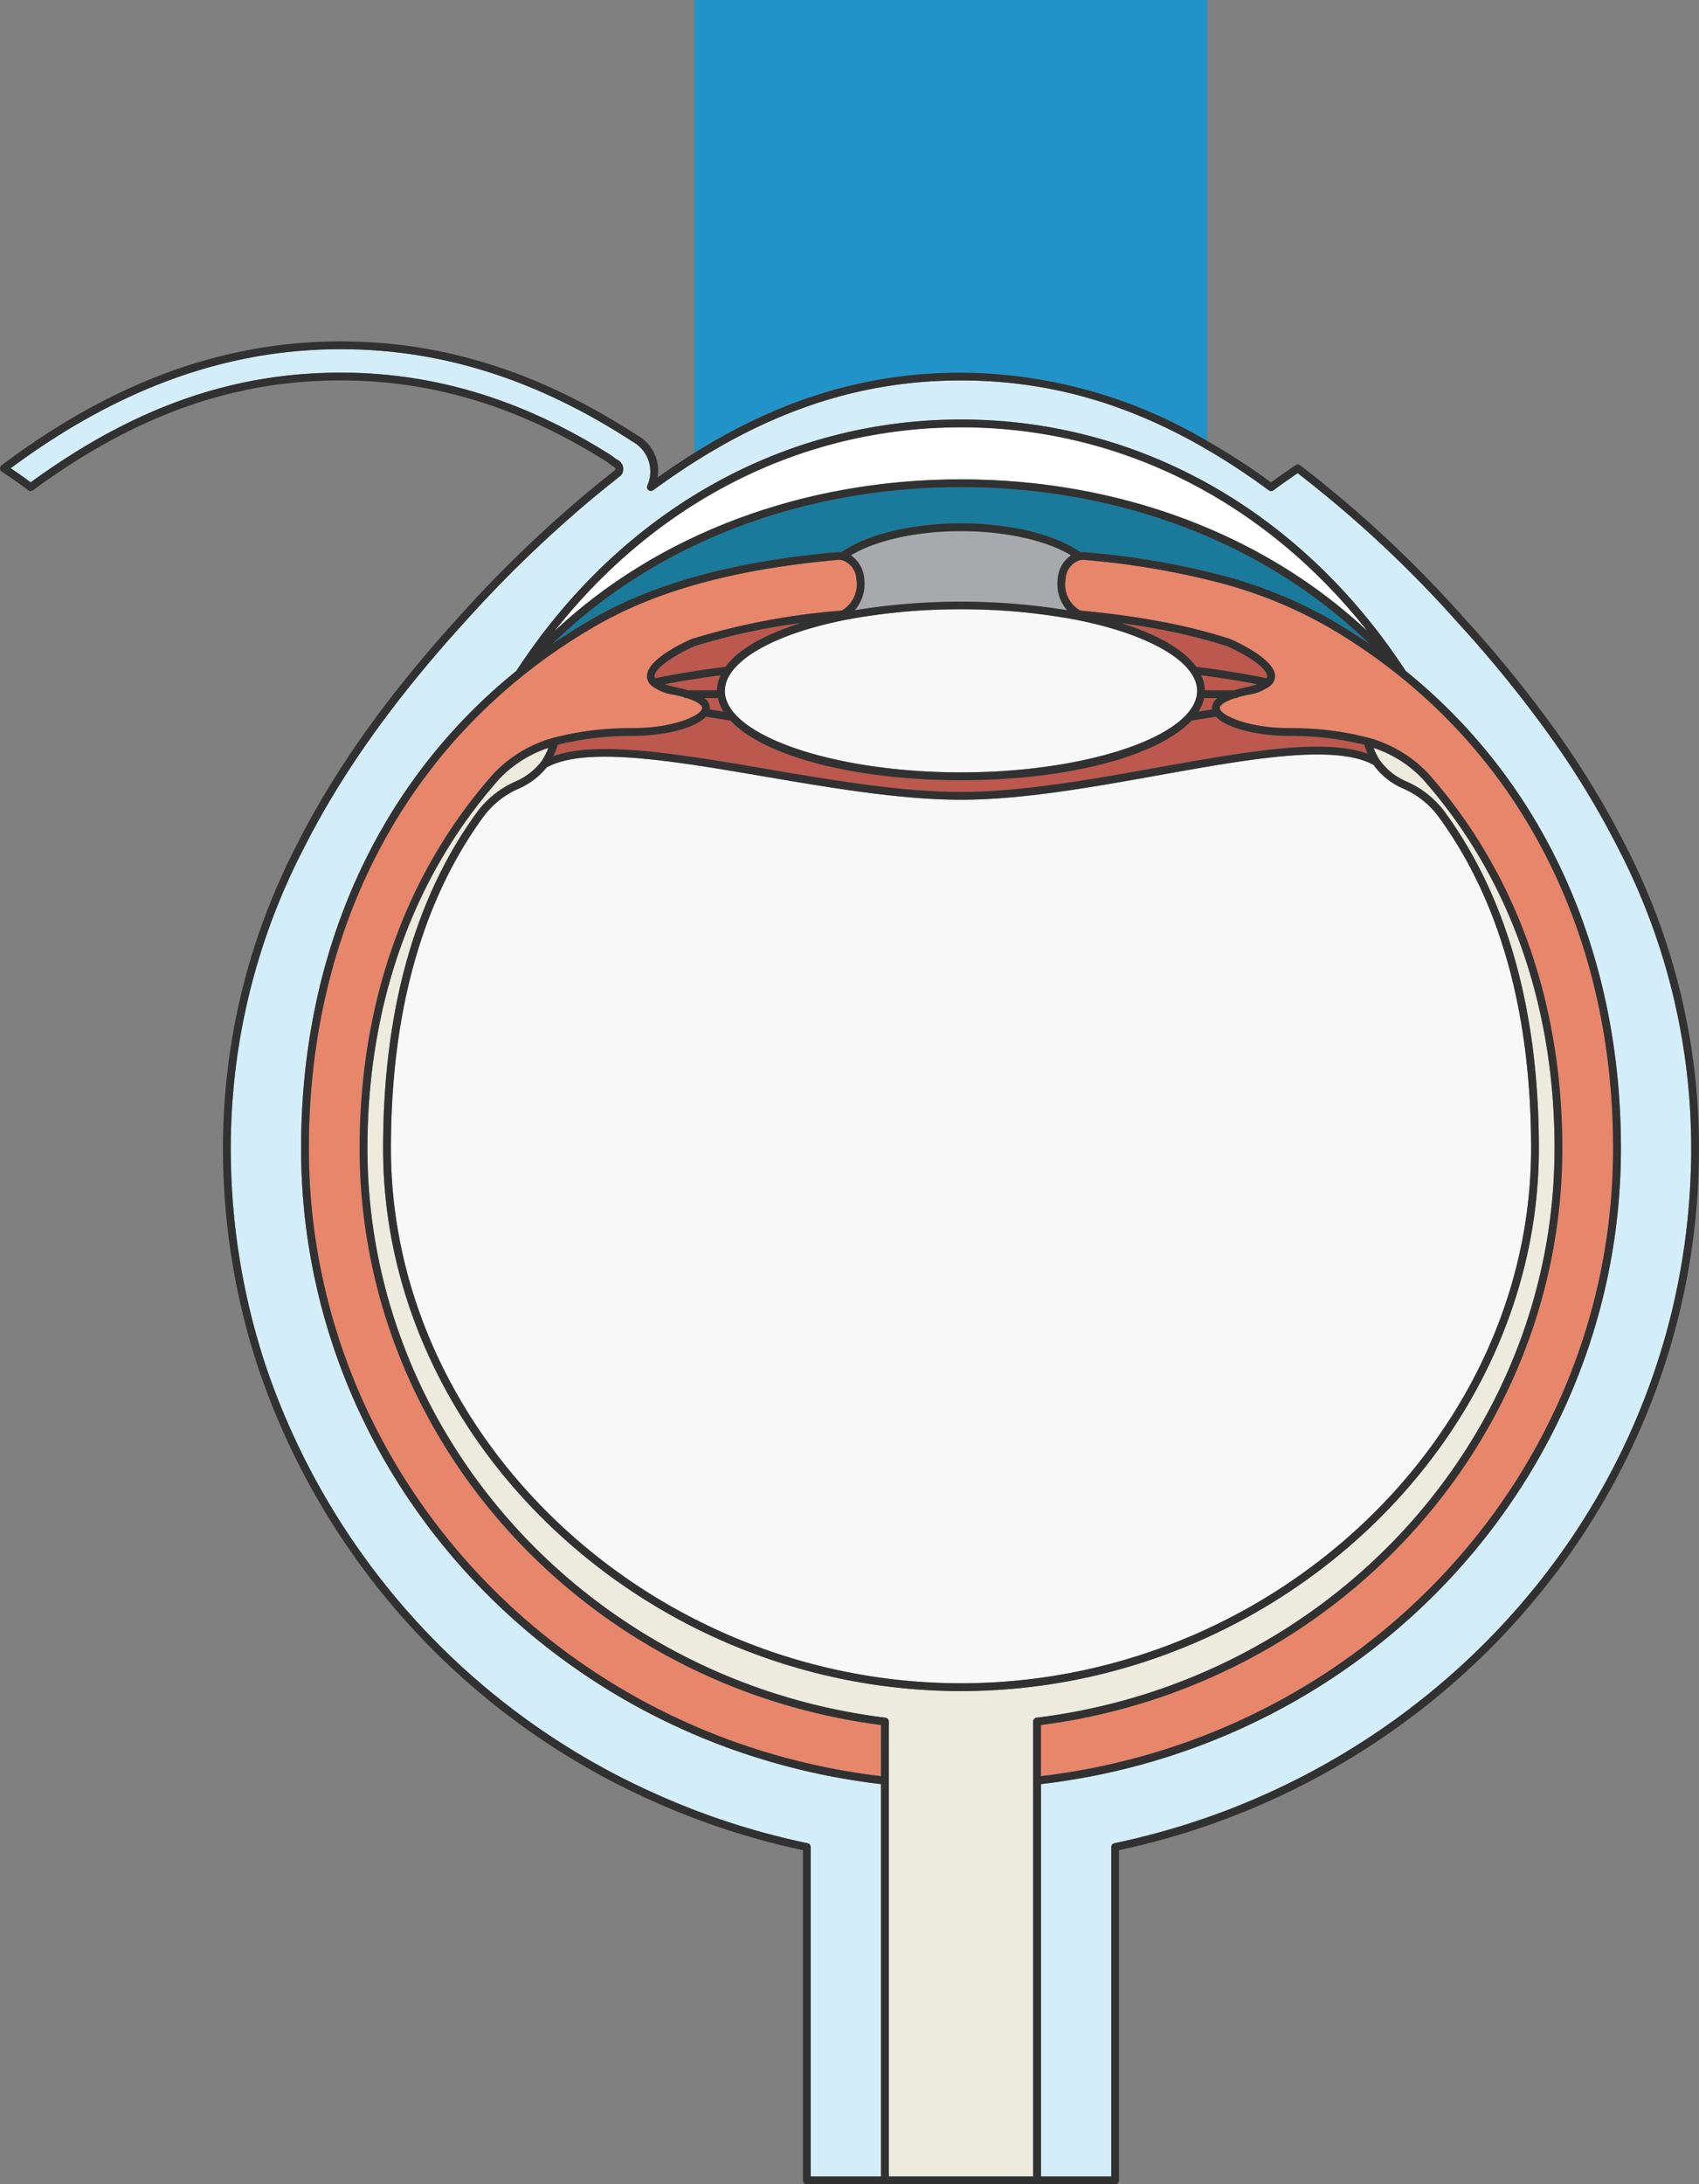
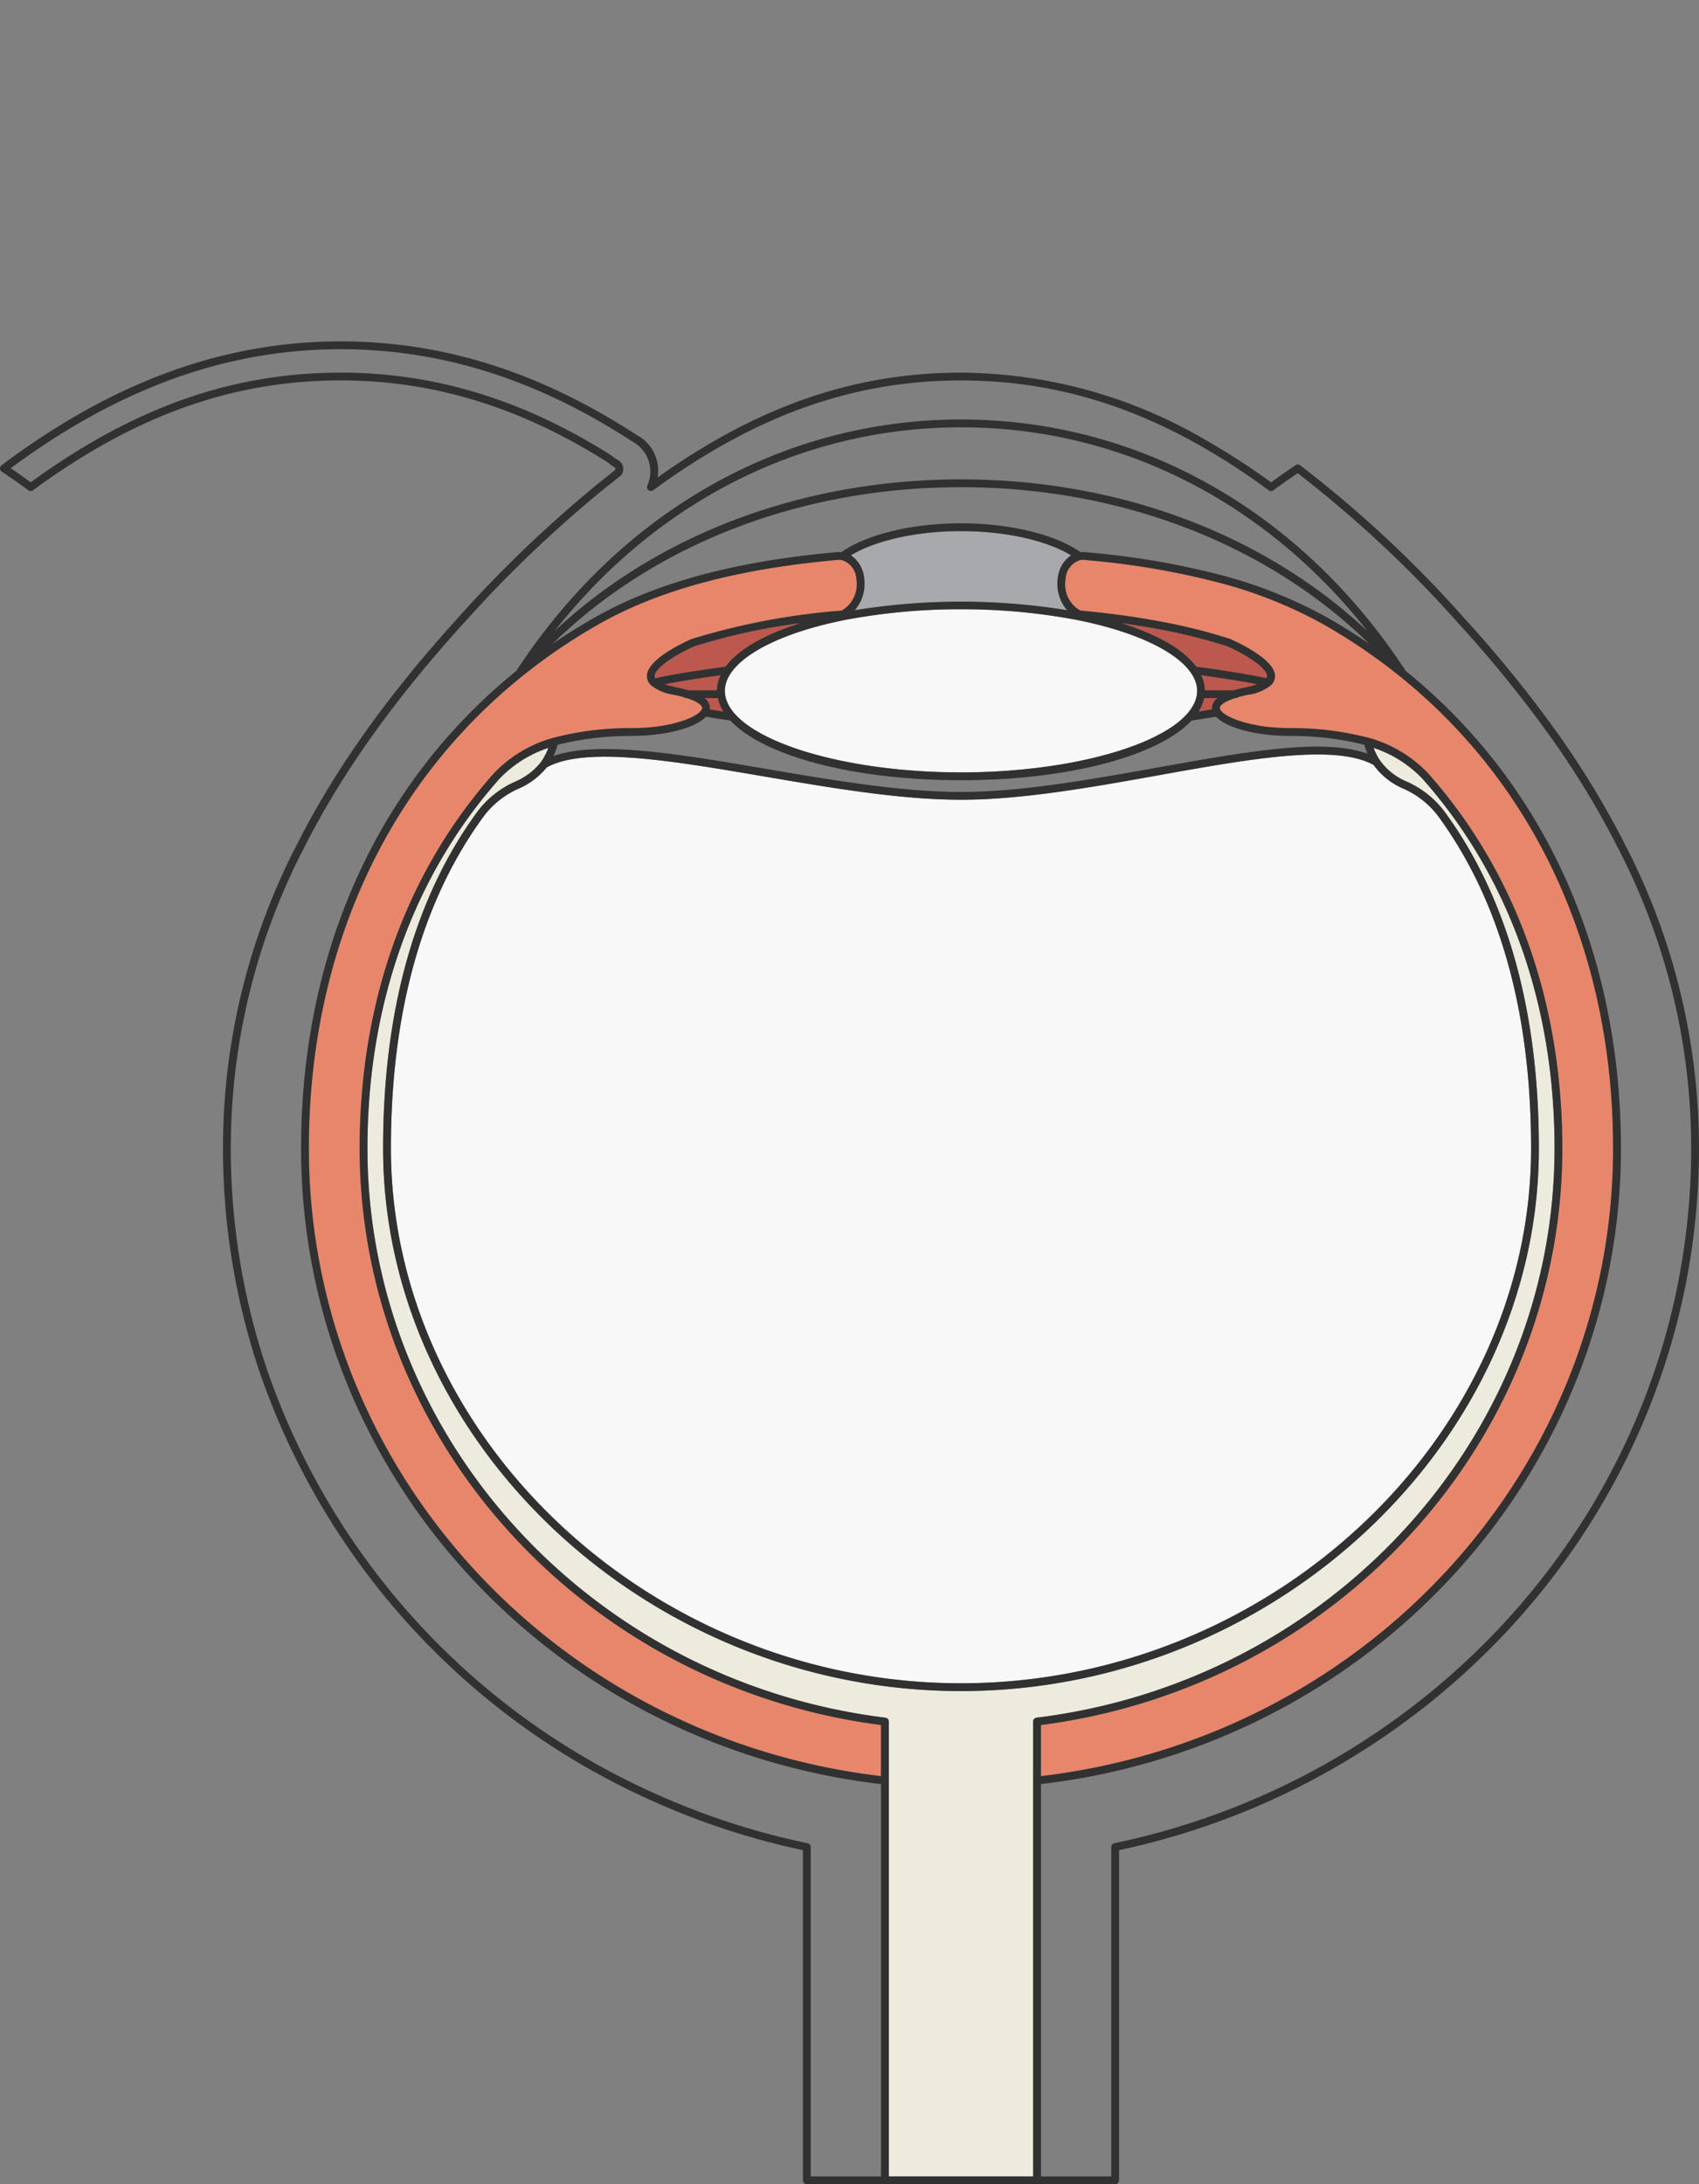
<svg xmlns="http://www.w3.org/2000/svg" width="217.551" height="279.626" viewBox="0 0 217.551 279.626">
  <rect x="0" y="0" width="217.551" height="279.626" fill="#808080" stroke="none" />
  <defs>
    <clipPath id="a">
      <rect width="217.551" height="279.626" fill="none" />
    </clipPath>
  </defs>
  <g clip-path="url(#a)">
-     <path d="M154.58,56.449V0H88.918V57.973c11.19-6.981,22.183-10.267,34.133-10.267a62.548,62.548,0,0,1,31.529,8.743" fill="#2293c8" />
    <path d="M199.051,147.016c0-18.468-5.842-34.826-16.9-47.309a15.27,15.27,0,0,0-6.269-3.962,8.682,8.682,0,0,0,.74,1.509l.008.008a8.037,8.037,0,0,0,3.536,2.817,12.241,12.241,0,0,1,4.8,3.833c8.014,10.947,12.077,25.448,12.077,43.1,0,37.662-33.888,69.481-74,69.481s-73.994-31.819-73.994-69.481c0-17.654,4.062-32.155,12.075-43.1a12.269,12.269,0,0,1,4.8-3.83,8.413,8.413,0,0,0,3.332-2.517l.006-.006a7.884,7.884,0,0,0,.951-1.816,15.293,15.293,0,0,0-6.282,3.972c-11.045,12.463-16.887,28.822-16.887,47.3,0,36.885,28.512,68.218,66.321,72.885a.5.5,0,0,1,.439.5v58.229h18.48V220.4a.5.5,0,0,1,.439-.5c37.809-4.667,66.321-36,66.321-72.885" fill="#edeade" />
    <path d="M182.9,99.037c11.225,12.675,17.154,29.263,17.154,47.979,0,37.245-28.67,68.9-66.76,73.821v6.547c41.8-4.954,73.26-39.4,73.26-80.368,0-24.774-9.675-46.22-27.244-60.39l0,0a73.5,73.5,0,0,0-9.762-6.653,57.4,57.4,0,0,0-14.276-5.59A101.3,101.3,0,0,0,139.1,71.7a2.36,2.36,0,0,0-.777-.006,2.656,2.656,0,0,0-1.875,2.438,3.841,3.841,0,0,0,1.9,4.032h0c3.629.327,7.081.8,10.26,1.4a72.588,72.588,0,0,1,8.871,2.215c.592.254,5.4,2.4,5.763,4.5a1.576,1.576,0,0,1-.536,1.471,5.985,5.985,0,0,1-2.913,1.194c-.5.107-.892.2-1.221.295a.5.5,0,0,1-.321.124h-.079c-1.516.483-2.016.989-1.973,1.307.122.9,3.352,2.364,7.943,2.513l1.03.029a38.75,38.75,0,0,1,10.055,1.232,16.576,16.576,0,0,1,7.675,4.591" fill="#e8866b" />
    <path d="M46.051,147.016c0-18.727,5.929-35.315,17.145-47.972a16.6,16.6,0,0,1,7.683-4.6,38.758,38.758,0,0,1,10.056-1.233l1.03-.028c4.59-.15,7.82-1.611,7.942-2.513.043-.318-.459-.827-1.973-1.307h-.082a.493.493,0,0,1-.323-.125c-.329-.094-.719-.188-1.223-.295a6.077,6.077,0,0,1-2.864-1.162.154.154,0,0,1-.024-.019l-.023-.017a1.617,1.617,0,0,1-.555-1.191c0-2.159,4.782-4.344,5.74-4.76a88.785,88.785,0,0,1,19.189-3.63,3.885,3.885,0,0,0,1.888-4.044,2.639,2.639,0,0,0-1.875-2.424,2.35,2.35,0,0,0-.744,0c-12.812,1.163-22.768,3.867-30.479,8.27A72.889,72.889,0,0,0,66.8,86.624l0,0c-17.569,14.17-27.244,35.617-27.244,60.39,0,40.956,31.457,75.4,73.26,80.368v-6.547c-38.09-4.916-66.76-36.576-66.76-73.821" fill="#e8866b" />
    <path d="M66.392,100.969a11.283,11.283,0,0,0-4.456,3.533c-7.884,10.771-11.881,25.072-11.881,42.51,0,37.12,33.427,68.48,72.994,68.48s73-31.36,73-68.48c0-17.436-4-31.737-11.884-42.51a11.262,11.262,0,0,0-4.456-3.536,9.078,9.078,0,0,1-3.826-3.037c-4.928-2.73-15.853-.775-27.421,1.3-8.653,1.551-17.6,3.154-25.413,3.154-7.728,0-16.62-1.517-25.219-2.984C86.07,97.392,74.961,95.5,70,98.248a9.488,9.488,0,0,1-3.6,2.721" fill="#f8f8f8" />
    <path d="M159.585,87.967a9.815,9.815,0,0,0,1.391-.374c-2.416-.484-5.575-.936-7.156-1.15a4.785,4.785,0,0,1,.462,1.922h3.726c.407-.128.9-.253,1.577-.4" fill="#bc584d" />
    <path d="M155.9,89.365h-1.716a5.281,5.281,0,0,1-.716,1.73c.513-.078,1.132-.176,1.738-.281l0-.008a1.552,1.552,0,0,1,.7-1.441" fill="#bc584d" />
    <path d="M162.251,86.451c-.206-1.189-3.256-2.923-5.13-3.736a71.848,71.848,0,0,0-8.7-2.167c-1.555-.294-3.178-.555-4.854-.784,4.693,1.468,8.016,3.4,9.623,5.584,1.107.144,5.993.8,8.99,1.478a.521.521,0,0,0,.075-.375" fill="#bc584d" />
    <path d="M83.84,86.557a.529.529,0,0,0,.083.27c3.006-.683,7.905-1.337,9-1.479,1.608-2.188,4.933-4.117,9.628-5.586a79.448,79.448,0,0,0-13.613,2.97c-2.088.91-5.093,2.715-5.093,3.825" fill="#bc584d" />
    <path d="M90.9,90.807l0,.009c.608.1,1.228.2,1.742.282a5.312,5.312,0,0,1-.717-1.732H90.2a1.55,1.55,0,0,1,.7,1.441" fill="#bc584d" />
    <path d="M88.092,88.365h3.729a4.79,4.79,0,0,1,.462-1.924c-1.577.214-4.74.666-7.161,1.151a9.777,9.777,0,0,0,1.387.374c.686.146,1.176.27,1.583.4" fill="#bc584d" />
-     <path d="M80.96,94.214a38.654,38.654,0,0,0-9.546,1.125,11.578,11.578,0,0,1-.545,1.444C76.569,94.765,87,96.535,98,98.412c8.558,1.46,17.407,2.97,25.05,2.97,7.723,0,16.627-1.6,25.237-3.139,11.344-2.034,21.254-3.8,26.819-1.754a12.223,12.223,0,0,1-.418-1.15,38.647,38.647,0,0,0-9.545-1.125l-1.037-.028c-3.454-.113-7.107-1.028-8.411-2.442-1.259.223-2.646.428-3.112.495-4.189,4.493-15.668,7.643-29.533,7.643S97.711,96.734,93.523,92.24c-.461-.066-1.853-.271-3.117-.495-1.3,1.414-4.956,2.328-8.41,2.441Z" fill="#bc584d" />
    <path d="M92.814,88.441c0,5.659,13.846,10.44,30.234,10.44s30.241-4.781,30.241-10.44c0-3.688-6.118-7.266-15.586-9.113a81.246,81.246,0,0,0-29.3,0c-9.468,1.847-15.586,5.425-15.586,9.113" fill="#f8f8f8" />
-     <path d="M76.063,79.1c7.838-4.475,17.927-7.221,30.843-8.393a3.238,3.238,0,0,1,.828-.015c3.233-2.282,9.069-3.7,15.315-3.7s12.083,1.415,15.315,3.7a3.357,3.357,0,0,1,.853.017,102.08,102.08,0,0,1,16.3,2.7A58.5,58.5,0,0,1,170.04,79.1q2.735,1.563,5.3,3.325c-13.111-12.8-31.83-20.056-52.288-20.056s-39.177,7.256-52.281,20.05c1.71-1.172,3.477-2.284,5.3-3.32" fill="#197a9b" />
    <path d="M136.644,78.121A5.153,5.153,0,0,1,135.452,74a3.938,3.938,0,0,1,1.7-2.9c-3.172-1.924-8.446-3.1-14.1-3.1s-10.925,1.174-14.1,3.1a3.929,3.929,0,0,1,1.7,2.89,5.156,5.156,0,0,1-1.192,4.138,84.878,84.878,0,0,1,27.189,0" fill="#a7a9ac" />
-     <path d="M123.049,61.371c20.23,0,38.8,7.009,52.042,19.419-13.138-16.661-31.753-26.084-52.009-26.084-20.311,0-38.94,9.421-52.072,26.081,13.238-12.408,31.805-19.416,52.039-19.416" fill="#fff" />
-     <path d="M207.581,109.338a.25.25,0,0,1-.086-.156,111.153,111.153,0,0,0-9.261-15.275,157.795,157.795,0,0,0-11.495-14.115,150.418,150.418,0,0,0-20.575-19.213c-1.054.709-2.1,1.446-3.107,2.19a.5.5,0,0,1-.593,0c-13.072-9.6-25.6-14.064-39.413-14.064S96.724,53.172,83.645,62.759a.5.5,0,0,1-.758-.594,4.369,4.369,0,0,0-1.869-5.613.508.508,0,0,1-.093-.073c.021.057-.194-.116-.267-.161a.282.282,0,0,1-.038-.021C68.507,48.5,56.408,44.706,43.631,44.706c-14.586,0-28.418,4.986-42.263,15.237.848.571,1.7,1.175,2.559,1.806C17.075,52.17,29.7,47.706,43.631,47.706c11.953,0,23.2,3.414,34.386,10.435a.386.386,0,0,1,.057.03c.077.048.326.229.552.4.157.114.3.22.351.253a1.321,1.321,0,0,1,.677,1.841.483.483,0,0,1-.151.206l-1.129.911c-.482.38-.971.769-1.45,1.158A158.853,158.853,0,0,0,59.36,79.792c-9.212,10.151-16.013,19.79-20.791,29.466a.372.372,0,0,1-.021.039.571.571,0,0,1-.039.061,83.4,83.4,0,0,0-8.958,37.658,88.3,88.3,0,0,0,4.6,28.2,92.367,92.367,0,0,0,49.393,54.244,94.09,94.09,0,0,0,19.866,6.506.5.5,0,0,1,.4.489v42.17h9V228.4c-42.368-4.971-74.26-39.883-74.26-81.386,0-25.053,9.785-46.755,27.554-61.119,13.372-20.458,34.124-32.191,56.946-32.191S166.613,65.439,180,85.9c17.77,14.364,27.555,36.066,27.555,61.119,0,41.512-31.893,76.424-74.26,81.386v50.224h9v-42.17a.5.5,0,0,1,.4-.489c32.415-6.767,58.953-30.045,69.257-60.75a88.281,88.281,0,0,0,4.6-28.2,83.388,83.388,0,0,0-8.97-37.678" fill="#d4eef9" />
    <path d="M208.481,108.9a.785.785,0,0,0-.054-.091,112.028,112.028,0,0,0-9.38-15.487,158.825,158.825,0,0,0-11.567-14.2,150.584,150.584,0,0,0-21-19.554.5.5,0,0,0-.578-.016c-1.063.71-2.118,1.448-3.143,2.2a87.775,87.775,0,0,0-8.179-5.3,62.548,62.548,0,0,0-31.529-8.743c-11.949,0-22.943,3.286-34.133,10.268q-2.352,1.466-4.718,3.15A5.143,5.143,0,0,0,81.544,55.7c-.125-.09-.325-.213-.374-.242l-.023-.014c-12.274-7.9-24.546-11.74-37.516-11.74-15.01,0-29.216,5.188-43.431,15.86a.5.5,0,0,0,.025.818c1.12.736,2.262,1.538,3.4,2.383a.525.525,0,0,0,.6,0c13.074-9.6,25.595-14.064,39.405-14.064,11.777,0,22.868,3.373,33.9,10.313a.43.43,0,0,0,.052.028c.094.064.278.2.448.325s.335.244.414.3c.354.218.41.253.322.5l-1.02.822c-.482.38-.974.773-1.456,1.163A159.866,159.866,0,0,0,58.62,79.12C49.349,89.336,42.5,99.045,37.68,108.8a.842.842,0,0,0-.058.095,84.391,84.391,0,0,0-9.071,38.121,89.787,89.787,0,0,0,2.011,18.906,88.87,88.87,0,0,0,2.644,9.613,93.372,93.372,0,0,0,49.926,54.836,95.1,95.1,0,0,0,19.679,6.491v42.264a.5.5,0,0,0,.5.5h39.48a.5.5,0,0,0,.5-.5V236.861c32.582-6.944,59.228-30.41,69.6-61.326a89.235,89.235,0,0,0,4.657-28.519,84.357,84.357,0,0,0-9.07-38.114m-95.67,118.482c-41.8-4.964-73.26-39.412-73.26-80.368,0-24.774,9.675-46.22,27.244-60.39v0a72.964,72.964,0,0,1,9.763-6.653c7.711-4.4,17.667-7.108,30.479-8.271a2.35,2.35,0,0,1,.744,0,2.641,2.641,0,0,1,1.875,2.425,3.886,3.886,0,0,1-1.888,4.044A88.724,88.724,0,0,0,88.58,81.8c-.958.416-5.74,2.6-5.74,4.76a1.617,1.617,0,0,0,.555,1.191c.006.006.016.011.023.017a.2.2,0,0,0,.023.018,6.076,6.076,0,0,0,2.865,1.162c.5.108.894.2,1.223.295a.488.488,0,0,0,.323.125h.082c1.514.481,2.016.99,1.973,1.308-.122.9-3.352,2.363-7.943,2.513l-1.029.028a38.765,38.765,0,0,0-10.057,1.232,16.6,16.6,0,0,0-7.682,4.6C51.98,111.7,46.051,128.289,46.051,147.016c0,37.245,28.67,68.9,66.76,73.821ZM123.049,62.371c20.458,0,39.177,7.26,52.288,20.057q-2.559-1.755-5.3-3.325a58.457,58.457,0,0,0-14.524-5.691,102.2,102.2,0,0,0-16.3-2.7,3.313,3.313,0,0,0-.853-.018c-3.232-2.283-9.069-3.7-15.315-3.7s-12.082,1.415-15.315,3.7a3.284,3.284,0,0,0-.828.015c-12.916,1.173-23,3.919-30.843,8.394q-2.727,1.554-5.3,3.32c13.1-12.794,31.82-20.051,52.281-20.051M71.01,80.787c13.132-16.66,31.761-26.081,52.072-26.081,20.256,0,38.871,9.423,52.009,26.084-13.243-12.41-31.812-19.419-52.042-19.419s-38.8,7.008-52.039,19.416m39.638-6.8a3.929,3.929,0,0,0-1.7-2.891c3.172-1.923,8.445-3.1,14.1-3.1s10.93,1.175,14.1,3.1a3.942,3.942,0,0,0-1.7,2.9,5.152,5.152,0,0,0,1.192,4.123,84.879,84.879,0,0,0-27.189,0,5.158,5.158,0,0,0,1.192-4.137M123.049,78A77.994,77.994,0,0,1,137.7,79.328c9.468,1.848,15.586,5.426,15.586,9.113,0,5.66-13.848,10.441-30.24,10.441S92.815,94.1,92.815,88.441c0-3.688,6.117-7.265,15.585-9.113A77.794,77.794,0,0,1,123.049,78m32.156,12.819c-.606.1-1.224.2-1.737.281a5.317,5.317,0,0,0,.716-1.731H155.9a1.555,1.555,0,0,0-.7,1.442l0,.008m-.923-2.45a4.763,4.763,0,0,0-.461-1.922c1.581.214,4.74.666,7.155,1.15a9.777,9.777,0,0,1-1.391.374c-.679.144-1.17.269-1.577.4Zm-1.1-3.016c-1.607-2.189-4.931-4.117-9.623-5.585,1.676.229,3.3.49,4.853.784a72.035,72.035,0,0,1,8.7,2.167c1.875.813,4.925,2.547,5.13,3.736a.514.514,0,0,1-.074.375c-3-.68-7.883-1.334-8.99-1.477m-60.269,0c-1.09.141-5.989.8-9,1.478a.53.53,0,0,1-.082-.269c0-1.111,3.005-2.915,5.093-3.826a79.431,79.431,0,0,1,13.613-2.969c-4.695,1.469-8.021,3.4-9.628,5.586m-.635,1.093a4.794,4.794,0,0,0-.462,1.924H88.092c-.407-.129-.9-.253-1.583-.4a9.514,9.514,0,0,1-1.387-.374c2.421-.485,5.584-.937,7.161-1.151m-.363,2.924a5.308,5.308,0,0,0,.717,1.733c-.514-.079-1.134-.178-1.741-.282l0-.009a1.552,1.552,0,0,0-.7-1.442Zm-1.514,2.38c1.264.224,2.657.429,3.117.495,4.189,4.494,15.665,7.642,29.526,7.642s25.344-3.15,29.532-7.643c.466-.067,1.854-.272,3.113-.495,1.3,1.414,4.956,2.329,8.411,2.442l1.036.028a38.649,38.649,0,0,1,9.546,1.125,11.951,11.951,0,0,0,.418,1.15c-5.565-2.048-15.475-.28-26.819,1.754-8.611,1.543-17.514,3.139-25.237,3.139-7.644,0-16.493-1.51-25.051-2.97-11-1.877-21.429-3.647-27.128-1.629a11.578,11.578,0,0,0,.545-1.444,38.649,38.649,0,0,1,9.546-1.125L82,94.186c3.454-.113,7.106-1.027,8.409-2.441M97.83,99.4c8.6,1.468,17.491,2.985,25.219,2.985,7.812,0,16.76-1.6,25.413-3.154,11.568-2.075,22.494-4.03,27.421-1.3a9.085,9.085,0,0,0,3.826,3.037,11.244,11.244,0,0,1,4.456,3.536c7.885,10.773,11.884,25.074,11.884,42.51,0,37.12-33.43,68.48-73,68.48s-72.994-31.36-72.994-68.48c0-17.438,4-31.74,11.882-42.51a11.272,11.272,0,0,1,4.455-3.533A9.5,9.5,0,0,0,70,98.248C74.961,95.5,86.07,97.392,97.83,99.4m77.392-4.951a38.75,38.75,0,0,0-10.055-1.232l-1.03-.028c-4.591-.15-7.821-1.612-7.943-2.514-.043-.317.457-.824,1.973-1.307h.079a.489.489,0,0,0,.321-.124c.33-.094.721-.188,1.221-.295a5.976,5.976,0,0,0,2.913-1.194,1.575,1.575,0,0,0,.536-1.471c-.364-2.1-5.171-4.247-5.763-4.5a72.411,72.411,0,0,0-8.871-2.214c-3.179-.6-6.631-1.071-10.26-1.4h0a3.841,3.841,0,0,1-1.9-4.032,2.656,2.656,0,0,1,1.875-2.438,2.36,2.36,0,0,1,.777.006,101.3,101.3,0,0,1,16.172,2.677,57.477,57.477,0,0,1,14.276,5.59,73.5,73.5,0,0,1,9.762,6.653l0,0c17.569,14.17,27.244,35.616,27.244,60.39,0,40.965-31.457,75.414-73.26,80.368v-6.547c38.09-4.916,66.76-36.576,66.76-73.821,0-18.716-5.929-35.3-17.154-47.979a16.571,16.571,0,0,0-7.675-4.591M132.73,219.9a.5.5,0,0,0-.439.5v58.229h-18.48V220.4a.5.5,0,0,0-.439-.5c-37.809-4.667-66.321-36-66.321-72.884,0-18.479,5.842-34.838,16.887-47.3a15.276,15.276,0,0,1,6.282-3.972,7.9,7.9,0,0,1-.951,1.816l-.006.006a8.431,8.431,0,0,1-3.332,2.517,12.26,12.26,0,0,0-4.8,3.83c-8.013,10.944-12.075,25.445-12.075,43.1,0,37.662,33.885,69.48,73.994,69.48s74-31.818,74-69.48c0-17.653-4.064-32.153-12.077-43.1a12.232,12.232,0,0,0-4.8-3.833,8.046,8.046,0,0,1-3.536-2.817l-.008-.008a8.756,8.756,0,0,1-.741-1.509,15.264,15.264,0,0,1,6.27,3.962c11.053,12.483,16.9,28.841,16.9,47.309,0,36.884-28.512,68.217-66.321,72.884m81.832-54.189a87.982,87.982,0,0,1-2.616,9.506c-10.3,30.705-36.842,53.983-69.257,60.75a.5.5,0,0,0-.4.489v42.17h-9V228.4c42.367-4.962,74.26-39.874,74.26-81.386,0-25.053-9.785-46.755-27.554-61.119-13.384-20.458-34.125-32.191-56.946-32.191S79.477,65.439,66.105,85.9c-17.769,14.364-27.554,36.066-27.554,61.119,0,41.5,31.892,76.415,74.26,81.386v50.224h-9v-42.17a.5.5,0,0,0-.4-.489,94.09,94.09,0,0,1-19.866-6.506,92.373,92.373,0,0,1-49.393-54.244,88.385,88.385,0,0,1-4.6-28.2,83.424,83.424,0,0,1,8.958-37.659.385.385,0,0,0,.039-.06.372.372,0,0,0,.021-.039c4.778-9.676,11.579-19.315,20.791-29.466A158.941,158.941,0,0,1,76.924,62.935c.479-.389.968-.778,1.451-1.158l1.128-.911a.483.483,0,0,0,.151-.206,1.32,1.32,0,0,0-.677-1.841c-.05-.033-.194-.139-.351-.253-.226-.166-.475-.347-.552-.4a.386.386,0,0,0-.057-.03C66.833,51.12,55.584,47.706,43.631,47.706c-13.93,0-26.556,4.464-39.7,14.043-.854-.631-1.711-1.235-2.559-1.806C15.213,49.691,29.045,44.706,43.631,44.706c12.777,0,24.876,3.791,36.989,11.591a.282.282,0,0,0,.038.021c.073.045.288.218.267.161a.508.508,0,0,0,.093.073,4.369,4.369,0,0,1,1.869,5.613.5.5,0,0,0,.758.594c13.079-9.587,25.6-14.053,39.406-14.053s26.341,4.469,39.413,14.064a.5.5,0,0,0,.593,0c1.009-.744,2.053-1.481,3.107-2.19a150.418,150.418,0,0,1,20.575,19.213,157.619,157.619,0,0,1,11.495,14.115,111.153,111.153,0,0,1,9.261,15.275.26.26,0,0,0,.086.156,83.388,83.388,0,0,1,8.97,37.678,88.846,88.846,0,0,1-1.989,18.695" fill="#313131" />
  </g>
</svg>